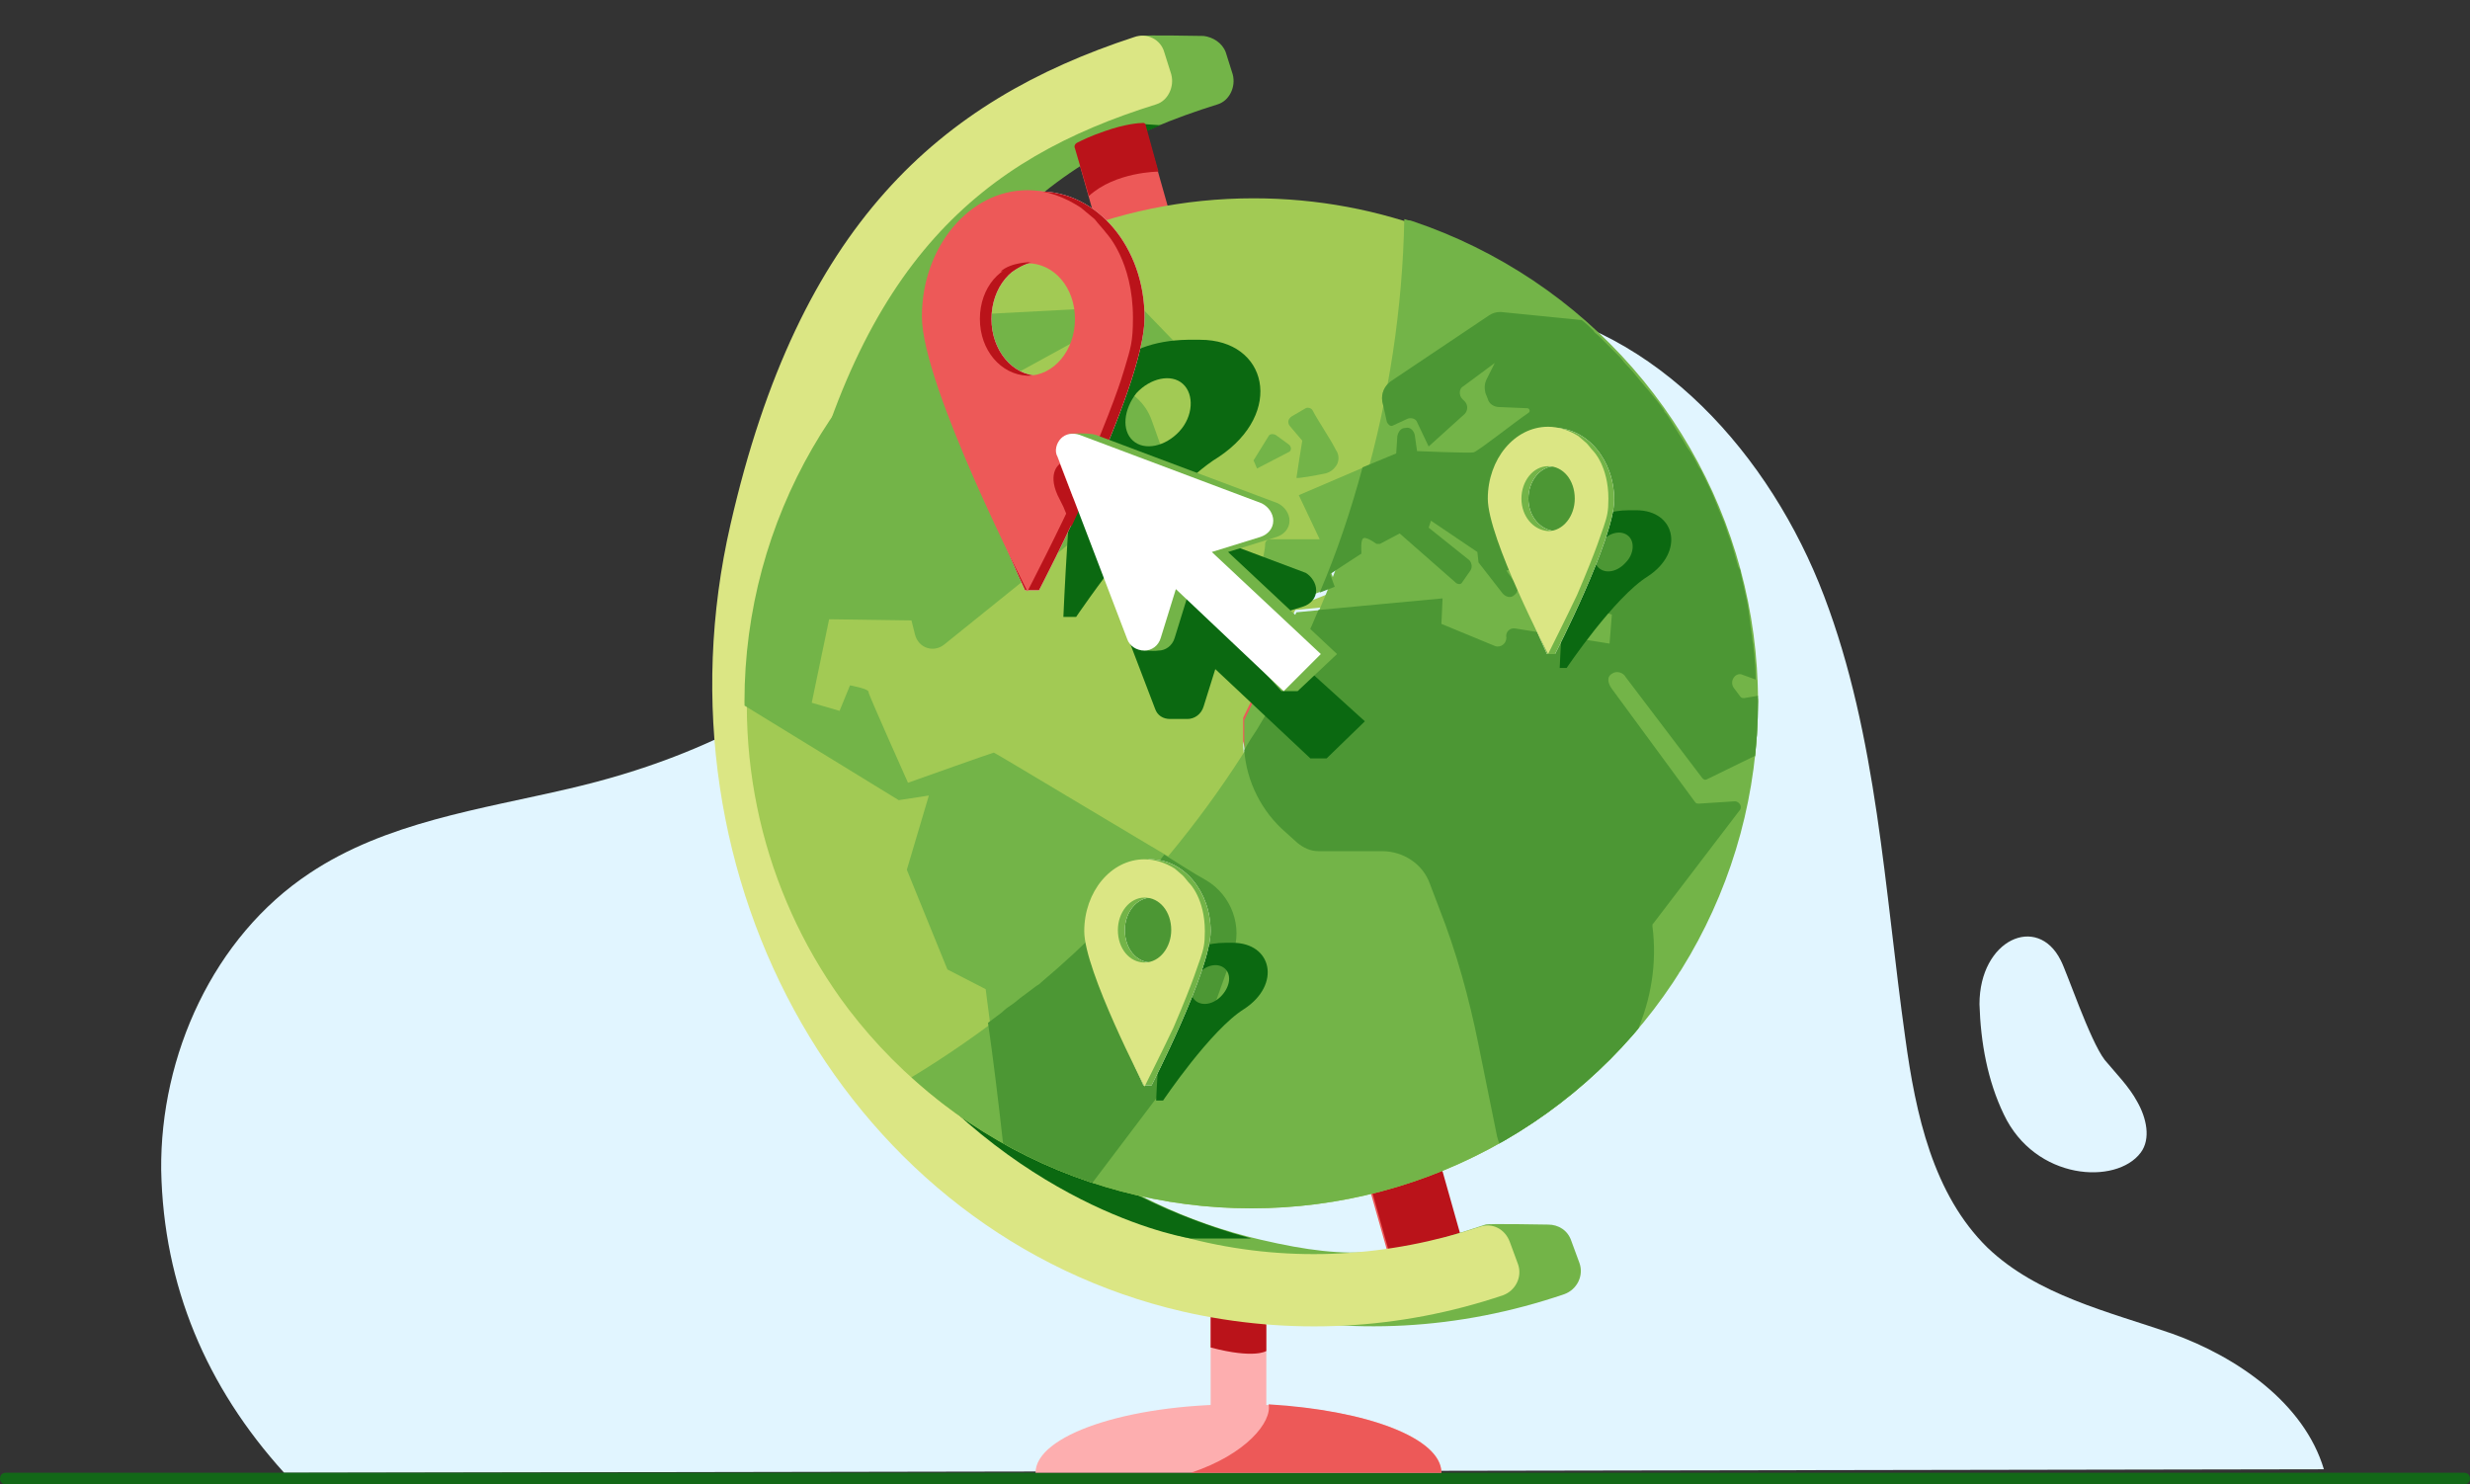
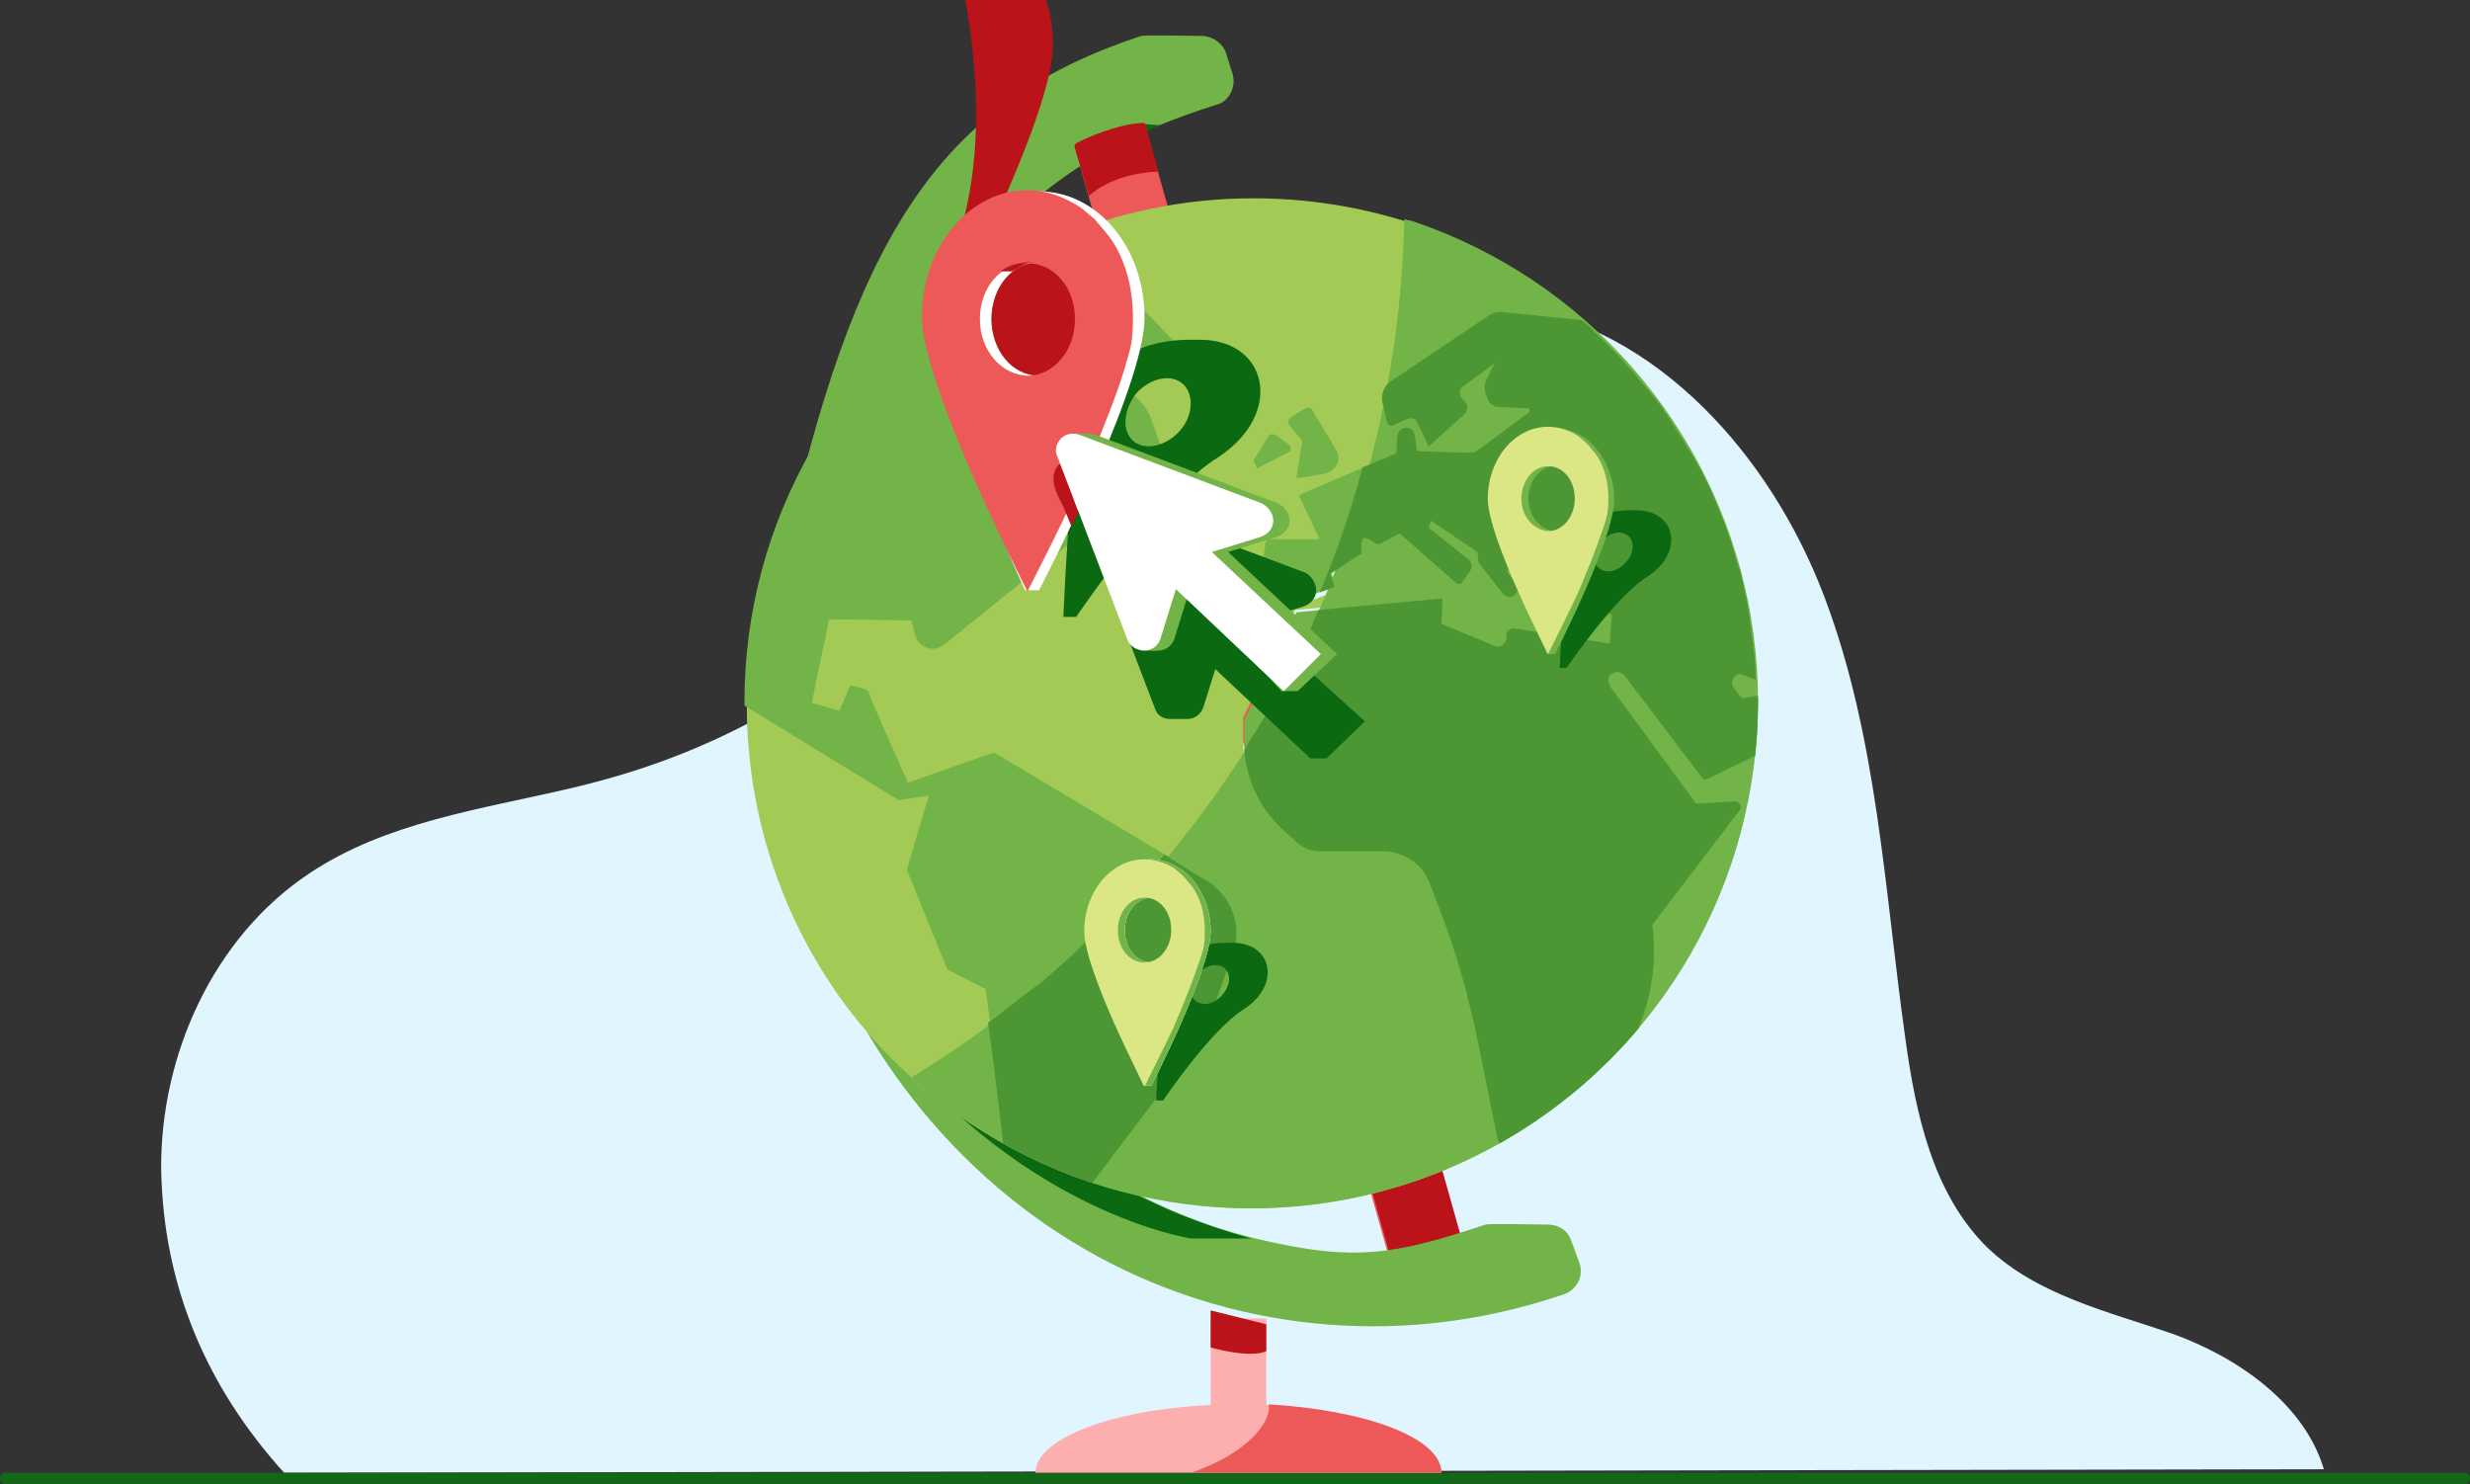
<svg xmlns="http://www.w3.org/2000/svg" xmlns:xlink="http://www.w3.org/1999/xlink" version="1.1" id="Layer_1" x="0px" y="0px" width="213px" height="128px" viewBox="0 0 213 128" style="enable-background:new 0 0 213 128;" xml:space="preserve">
  <rect x="0" y="0" width="213" height="128" fill="#333333" stroke="none" />
  <style type="text/css">
	.st0{fill:none;}
	.st1{clip-path:url(#SVGID_2_);}
	.st2{opacity:0.247;clip-path:url(#SVGID_4_);}
	.st3{clip-path:url(#SVGID_6_);}
	.st4{opacity:0.247;clip-path:url(#SVGID_8_);}
	.st5{clip-path:url(#SVGID_10_);}
	.st6{opacity:0.247;clip-path:url(#SVGID_12_);}
	.st7{fill:#E1F5FF;}
	.st8{fill:#0B6911;}
	.st9{fill:#ED5958;}
	.st10{fill:#FDAEAF;}
	.st11{fill:#D0E95D;}
	.st12{fill:#A2CA54;}
	.st13{clip-path:url(#SVGID_14_);}
	.st14{fill:#F9F9E8;}
	.st15{fill:#F4FCA0;}
	.st16{fill:#73B448;}
	.st17{fill:none;stroke:#4C9734;stroke-width:0.25;stroke-miterlimit:10;}
	.st18{fill:none;stroke:#4C9734;stroke-width:0.25;stroke-linecap:round;stroke-linejoin:round;stroke-miterlimit:10;}
	.st19{fill:#BA131A;}
	.st20{clip-path:url(#SVGID_16_);fill:#0B6911;}
	.st21{fill:#DBE684;}
	.st22{fill:none;stroke:#73B448;stroke-width:2;stroke-linecap:round;stroke-miterlimit:10;}
	.st23{fill:none;stroke:#D0E95D;stroke-linecap:round;stroke-miterlimit:10;}
	.st24{clip-path:url(#SVGID_18_);fill:#A2CA54;}
	.st25{fill:#ED5958;stroke:#ED5958;stroke-width:0.5;stroke-miterlimit:10;}
	.st26{fill:none;stroke:#ED5958;stroke-width:0.5;stroke-miterlimit:10;}
	.st27{fill-rule:evenodd;clip-rule:evenodd;fill:none;}
	.st28{fill:#136818;}
	.st29{fill:#4C9734;}
	.st30{fill:#FFFFFF;stroke:#0B6911;stroke-miterlimit:10;}
	.st31{fill:#FFFFFF;stroke:#0B6911;stroke-linecap:round;stroke-miterlimit:10;}
	.st32{fill:#FFFFFF;}
	.st33{fill:none;stroke:#0B6911;stroke-linecap:round;stroke-miterlimit:10;}
	.st34{clip-path:url(#SVGID_20_);}
	.st35{fill:none;stroke:#046A38;stroke-width:0.5;stroke-miterlimit:10;}
	.st36{fill:#FFFFFF;stroke:#0B6911;stroke-linejoin:round;stroke-miterlimit:10;}
	.st37{clip-path:url(#SVGID_22_);fill:#0B6911;}
	.st38{fill:none;stroke:#0B6911;stroke-width:2;stroke-linecap:round;stroke-miterlimit:10;}
	.st39{fill:#0B6911;stroke:#0B6911;stroke-width:0.5;stroke-miterlimit:10;}
	.st40{fill:none;stroke:#0B6911;stroke-width:0.5;stroke-miterlimit:10;}
	.st41{fill:none;stroke:#0B6911;stroke-miterlimit:10;}
	.st42{fill:none;stroke:#4C9734;stroke-width:0.5;stroke-linecap:round;stroke-miterlimit:10;}
	.st43{fill:none;stroke:#4C9734;stroke-linecap:round;stroke-miterlimit:10;}
	.st44{clip-path:url(#SVGID_26_);fill:#0B6911;}
	.st45{fill:#EF5854;}
	.st46{fill:#7F2C28;}
	.st47{fill:#FFFFFF;stroke:#0B6911;stroke-width:0.89;stroke-linecap:round;stroke-miterlimit:10;}
	.st48{clip-path:url(#SVGID_28_);fill:#0B6911;}
	.st49{fill:none;stroke:#FDAEAF;stroke-linecap:round;stroke-miterlimit:10;}
	.st50{clip-path:url(#SVGID_30_);fill:#0B6911;}
	.st51{fill:#FFAEAE;}
	.st52{clip-path:url(#SVGID_32_);}
	.st53{opacity:0.247;clip-path:url(#SVGID_34_);}
	.st54{opacity:0.5;fill:#4C9734;}
	.st55{opacity:0.51;fill:#ED5958;}
	.st56{clip-path:url(#SVGID_36_);}
	.st57{opacity:0.247;clip-path:url(#SVGID_38_);}
	.st58{fill:#FFFFFF;stroke:#0B6911;stroke-linecap:round;stroke-linejoin:round;stroke-miterlimit:10;}
	.st59{opacity:0.5;fill:#0B6911;}
	.st60{fill:none;stroke:#ED5958;stroke-width:2.184;stroke-miterlimit:10;}
	.st61{clip-path:url(#SVGID_40_);fill:#A2CA54;}
	.st62{clip-path:url(#SVGID_42_);}
	.st63{fill:#EA5A5C;}
	.st64{clip-path:url(#SVGID_44_);}
	.st65{fill-rule:evenodd;clip-rule:evenodd;fill:#FDAEAF;}
	.st66{fill-rule:evenodd;clip-rule:evenodd;fill:#73B448;}
	.st67{fill-rule:evenodd;clip-rule:evenodd;fill:#ED5958;}
	.st68{fill:none;stroke:#4C9734;stroke-width:7.449605e-02;stroke-linecap:round;stroke-miterlimit:10;}
	.st69{fill:#BFD730;}
	.st70{fill-rule:evenodd;clip-rule:evenodd;fill:#ED1C24;}
	.st71{fill-rule:evenodd;clip-rule:evenodd;fill:#46A41A;}
	.st72{fill-rule:evenodd;clip-rule:evenodd;fill:#BA141A;}
	.st73{clip-path:url(#SVGID_46_);}
	.st74{opacity:0.247;clip-path:url(#SVGID_48_);}
	.st75{clip-path:url(#SVGID_50_);}
	.st76{opacity:0.247;clip-path:url(#SVGID_52_);}
	.st77{clip-path:url(#SVGID_54_);}
	.st78{opacity:0.247;clip-path:url(#SVGID_56_);}
	.st79{clip-path:url(#SVGID_58_);}
	.st80{opacity:0.247;clip-path:url(#SVGID_60_);}
	.st81{clip-path:url(#SVGID_62_);}
	.st82{opacity:0.247;clip-path:url(#SVGID_64_);}
	.st83{fill:none;stroke:#4C9734;stroke-width:0.471;stroke-miterlimit:10;}
	.st84{clip-path:url(#SVGID_66_);}
	.st85{fill:none;stroke:#0B6911;stroke-width:1.142;stroke-linecap:round;stroke-miterlimit:10;}
	.st86{fill:none;stroke:#F9F9E8;stroke-width:1.142;stroke-linecap:round;stroke-miterlimit:10;}
	.st87{clip-path:url(#SVGID_68_);fill:#0B6911;}
	.st88{clip-path:url(#SVGID_70_);}
	.st89{fill:none;stroke:#BA131A;stroke-width:0.222;stroke-miterlimit:10;}
	.st90{fill:none;stroke:#BA131A;stroke-width:0.222;stroke-miterlimit:10;stroke-dasharray:0.893,0.893;}
	.st91{fill:none;stroke:#ED5958;stroke-width:0.314;stroke-linecap:round;stroke-miterlimit:10;}
	.st92{fill:none;stroke:#D0E95D;stroke-width:0.311;stroke-linecap:round;stroke-miterlimit:10;}
	.st93{fill:none;stroke:#BA131A;stroke-width:0.222;stroke-miterlimit:10;stroke-dasharray:0.887,0.887;}
	.st94{clip-path:url(#SVGID_72_);fill:#BA131A;}
	.st95{fill:none;stroke:#4C9734;stroke-width:0.727;stroke-miterlimit:10;}
	.st96{clip-path:url(#SVGID_74_);}
	.st97{clip-path:url(#SVGID_76_);}
	.st98{clip-path:url(#SVGID_78_);}
	.st99{clip-path:url(#SVGID_80_);}
	.st100{clip-path:url(#SVGID_82_);}
	.st101{clip-path:url(#SVGID_84_);}
	.st102{opacity:0.247;clip-path:url(#SVGID_86_);}
	.st103{clip-path:url(#SVGID_88_);}
	.st104{opacity:0.247;clip-path:url(#SVGID_90_);}
	.st105{fill:#56BA22;}
	.st106{fill:#B52025;}
	.st107{fill:#ED1C24;}
	.st108{fill:#BA141A;}
	.st109{fill:none;stroke:#FFFFFF;stroke-miterlimit:10;}
	.st110{fill:none;stroke:#FFFFFF;stroke-linecap:round;stroke-miterlimit:10;}
	.st111{fill:#0B6911;stroke:#0B6911;stroke-linecap:round;stroke-miterlimit:10;}
	.st112{clip-path:url(#SVGID_92_);}
	.st113{opacity:0.247;clip-path:url(#SVGID_94_);}
	.st114{clip-path:url(#SVGID_96_);}
	.st115{opacity:0.247;clip-path:url(#SVGID_98_);}
	.st116{clip-path:url(#SVGID_100_);}
	.st117{opacity:0.247;clip-path:url(#SVGID_102_);}
	.st118{clip-path:url(#SVGID_104_);}
	.st119{opacity:0.247;clip-path:url(#SVGID_106_);}
	.st120{clip-path:url(#SVGID_108_);fill:#0B6911;}
	.st121{clip-path:url(#SVGID_110_);}
	.st122{opacity:0.247;clip-path:url(#SVGID_112_);}
	.st123{clip-path:url(#SVGID_114_);}
	.st124{opacity:0.247;clip-path:url(#SVGID_116_);}
	.st125{fill:none;stroke:#73B448;stroke-width:0.964;stroke-linecap:round;stroke-linejoin:round;stroke-miterlimit:10;}
	.st126{fill:none;stroke:#D0E95D;stroke-width:0.964;stroke-linecap:round;stroke-linejoin:round;stroke-miterlimit:10;}
	.st127{clip-path:url(#SVGID_118_);}
	.st128{opacity:0.247;clip-path:url(#SVGID_122_);}
	.st129{fill:#0B6911;stroke:#0B6911;stroke-miterlimit:10;}
	.st130{clip-path:url(#SVGID_125_);}
	.st131{opacity:0.247;clip-path:url(#SVGID_127_);}
	.st132{fill:#FAADAF;}
	.st133{fill:#4F953A;}
	.st134{fill:#A2C85B;}
	.st135{opacity:0.5;}
	.st136{clip-path:url(#SVGID_129_);}
	.st137{fill:#BED441;}
	.st138{fill-rule:evenodd;clip-rule:evenodd;fill:#E9222D;}
	.st139{fill-rule:evenodd;clip-rule:evenodd;fill:#74BC4C;}
	.st140{fill-rule:evenodd;clip-rule:evenodd;fill:#B71721;}
	.st141{fill:#DAE488;}
	.st142{fill:none;stroke:#136818;stroke-miterlimit:10;}
	.st143{fill:#B71721;}
	.st144{fill:#EC5958;}
	.st145{fill:none;stroke:#4C9734;stroke-width:0.263;stroke-linecap:round;stroke-miterlimit:10;}
	.st146{clip-path:url(#SVGID_132_);fill:#0B6911;}
	.st147{fill:#72BF44;}
	.st148{fill:#1EA8E0;}
	.st149{clip-path:url(#SVGID_134_);}
	.st150{clip-path:url(#SVGID_136_);}
	.st151{opacity:0.247;clip-path:url(#SVGID_138_);}
	.st152{clip-path:url(#SVGID_140_);}
	.st153{opacity:0.247;clip-path:url(#SVGID_142_);}
	.st154{clip-path:url(#SVGID_144_);fill:#0B6911;}
	.st155{opacity:0.15;fill:#0B6911;}
	.st156{clip-path:url(#SVGID_146_);fill:#0B6911;}
	.st157{fill:none;stroke:#0B6911;stroke-linecap:round;stroke-linejoin:round;stroke-miterlimit:10;}
	.st158{fill:none;stroke:#FFFFFF;stroke-width:3.648;stroke-linecap:round;stroke-linejoin:round;stroke-miterlimit:10;}
	.st159{clip-path:url(#SVGID_148_);}
	.st160{opacity:0.247;clip-path:url(#SVGID_150_);}
	.st161{clip-path:url(#SVGID_152_);}
	.st162{opacity:0.247;clip-path:url(#SVGID_154_);}
	.st163{clip-path:url(#SVGID_156_);fill:#0B6911;}
	.st164{clip-path:url(#SVGID_158_);fill:#0B6911;}
	.st165{fill:none;stroke:#BA131A;stroke-width:0.348;stroke-linecap:round;stroke-miterlimit:10;}
	.st166{clip-path:url(#SVGID_162_);fill:#0B6911;}
	.st167{clip-path:url(#SVGID_162_);}
	.st168{clip-path:url(#SVGID_166_);}
	.st169{clip-path:url(#SVGID_168_);}
	.st170{opacity:0.247;clip-path:url(#SVGID_170_);}
	.st171{fill:#E30613;}
	.st172{fill:#C8D400;}
	.st173{fill:#76B82A;}
	.st174{fill:#B70E0C;}
	.st175{clip-path:url(#SVGID_172_);fill:#0B6911;}
	.st176{clip-path:url(#SVGID_174_);}
	.st177{clip-path:url(#SVGID_178_);fill:#0B6911;}
	.st178{clip-path:url(#SVGID_180_);}
	.st179{clip-path:url(#SVGID_184_);}
	.st180{opacity:0.247;clip-path:url(#SVGID_187_);}
	.st181{clip-path:url(#SVGID_189_);}
	.st182{opacity:0.247;clip-path:url(#SVGID_191_);}
	.st183{clip-path:url(#SVGID_193_);}
	.st184{clip-path:url(#SVGID_197_);fill:#0B6911;}
	.st185{opacity:0.61;fill:none;stroke:#FFFFFF;stroke-width:4;stroke-linecap:round;stroke-miterlimit:10;}
	.st186{fill:none;stroke:#FFFFFF;stroke-width:4;stroke-linecap:round;stroke-miterlimit:10;}
	.st187{fill:none;stroke:#FFFFFF;stroke-width:4;stroke-linecap:round;stroke-linejoin:round;stroke-miterlimit:10;}
	.st188{fill:#EC5958;stroke:#FFFFFF;stroke-width:4;stroke-linecap:round;stroke-miterlimit:10;}
	.st189{clip-path:url(#SVGID_199_);}
	.st190{fill-rule:evenodd;clip-rule:evenodd;fill:#ED1D24;}
	.st191{fill-rule:evenodd;clip-rule:evenodd;fill:#72BF44;}
	.st192{fill-rule:evenodd;clip-rule:evenodd;fill:#BA131A;}
	.st193{clip-path:url(#SVGID_202_);fill:#0B6911;}
	.st194{fill:#EC5958;stroke:#FFFFFF;stroke-width:3.5;stroke-linecap:round;stroke-miterlimit:10;}
	.st195{opacity:0.61;fill:none;stroke:#FFFFFF;stroke-width:3.5;stroke-linecap:round;stroke-miterlimit:10;}
	.st196{fill:none;stroke:#FFFFFF;stroke-width:3.5;stroke-linecap:round;stroke-miterlimit:10;}
	.st197{fill:none;stroke:#FFFFFF;stroke-width:3.5;stroke-linecap:round;stroke-linejoin:round;stroke-miterlimit:10;}
	.st198{fill:#ED1D24;}
	.st199{fill:none;stroke:#73B448;stroke-linecap:round;stroke-miterlimit:10;}
	.st200{clip-path:url(#SVGID_204_);fill:#BA131A;}
	.st201{fill:none;stroke:#FFFFFF;stroke-width:3;stroke-linecap:round;stroke-miterlimit:10;}
	.st202{clip-path:url(#SVGID_206_);}
	.st203{opacity:0.247;clip-path:url(#SVGID_208_);}
	.st204{fill:none;stroke:#73B448;stroke-linecap:round;stroke-linejoin:round;stroke-miterlimit:10;}
	.st205{fill:none;stroke:#BA131A;stroke-width:0.887;stroke-linecap:round;stroke-miterlimit:10;}
	.st206{clip-path:url(#SVGID_212_);fill:#0B6911;}
	.st207{clip-path:url(#SVGID_212_);}
	.st208{fill:#006A05;}
	.st209{fill:#DFF4FF;}
	.st210{fill:#FFFFFF;stroke:#006A05;stroke-miterlimit:10;}
	.st211{fill:#CEEB42;}
	.st212{fill:#FFACAB;}
	.st213{fill:#6FB537;}
	.st214{fill:#FFFFFF;stroke:#006A05;stroke-linecap:round;stroke-miterlimit:10;}
	.st215{fill:none;stroke:#006A05;stroke-linecap:round;stroke-miterlimit:10;}
	.st216{fill:#A0CB4B;}
	.st217{fill:#EE5854;}
	.st218{fill:#006A05;stroke:#006A05;stroke-miterlimit:10;}
	.st219{fill:#FFFFFF;stroke:#006B00;stroke-linecap:round;stroke-miterlimit:10;}
	.st220{fill:none;stroke:#006B00;stroke-linecap:round;stroke-miterlimit:10;}
	.st221{fill:#DFF3FD;}
	.st222{fill:#CFEA51;}
	.st223{fill:#F3FC9A;}
	.st224{fill:#DAE67E;stroke:#71B440;stroke-miterlimit:10;}
	.st225{clip-path:url(#SVGID_214_);fill:#006A05;}
	.st226{fill:#F3FC9A;stroke:#71B440;stroke-miterlimit:10;}
	.st227{fill:#71B440;}
	.st228{fill:none;stroke:#006A05;stroke-width:1.079;stroke-linecap:round;stroke-miterlimit:10;}
	.st229{fill:#FFFFFF;stroke:#006A05;stroke-width:1;stroke-linecap:round;stroke-miterlimit:10;}
	.st230{fill:#FFADAD;}
	.st231{opacity:0.4;fill:#91CF02;enable-background:new    ;}
	.st232{opacity:0.5;fill:#91CF02;enable-background:new    ;}
	.st233{opacity:0.6;fill:#91CF02;enable-background:new    ;}
	.st234{fill:#FFFFFF;stroke:#EE5854;stroke-width:0.75;stroke-miterlimit:10;}
	.st235{fill:#0B6910;}
	.st236{clip-path:url(#SVGID_216_);}
	.st237{fill:#FFFFFF;stroke:#FFFFFF;stroke-linecap:round;stroke-linejoin:round;stroke-miterlimit:10;}
	.st238{clip-path:url(#SVGID_218_);fill:#0B6911;}
	.st239{fill:#FC7575;}
	.st240{fill:#D13D3D;}
	.st241{fill:#127045;}
	.st242{fill:#3B7F0E;}
	.st243{clip-path:url(#SVGID_220_);fill:#0B6911;stroke:#0B6911;stroke-miterlimit:10;}
	.st244{clip-path:url(#SVGID_222_);fill:#0B6911;}
	.st245{clip-path:url(#SVGID_224_);fill:#0B6911;stroke:#0B6911;stroke-miterlimit:10;}
	.st246{clip-path:url(#SVGID_226_);fill:#0B6911;}
	.st247{clip-path:url(#SVGID_228_);}
	.st248{clip-path:url(#SVGID_230_);}
	.st249{fill:none;stroke:#A2CA54;stroke-linecap:round;stroke-miterlimit:10;}
	.st250{clip-path:url(#SVGID_232_);fill:#0B6911;}
	.st251{clip-path:url(#SVGID_234_);fill:#0B6911;}
	.st252{clip-path:url(#SVGID_236_);}
	.st253{clip-path:url(#SVGID_238_);fill:#0B6911;}
	.st254{fill:none;stroke:#49972D;stroke-width:0.5;stroke-linecap:round;stroke-miterlimit:10;}
	.st255{fill:#DAE67E;}
	.st256{fill:none;stroke:#49972D;stroke-linecap:round;stroke-miterlimit:10;}
	.st257{fill:#49972D;}
	.st258{fill:#BB0E0F;}
	.st259{fill:none;stroke:#FFFFFF;stroke-width:0.92;stroke-linecap:round;stroke-miterlimit:10;}
	.st260{fill:none;stroke:#FFFFFF;stroke-width:0.92;stroke-miterlimit:10;}
	.st261{fill:none;stroke:#49972D;stroke-width:0.345;stroke-linecap:round;stroke-miterlimit:10;}
	.st262{fill:none;stroke:#4C9734;stroke-width:5;stroke-miterlimit:10;}
	.st263{clip-path:url(#SVGID_240_);fill:#006A05;}
	.st264{clip-path:url(#SVGID_242_);fill:#006A05;}
	.st265{fill:#FFFFFF;stroke:#006A05;stroke-width:0.89;stroke-linecap:round;stroke-miterlimit:10;}
	.st266{clip-path:url(#SVGID_244_);}
	.st267{clip-path:url(#SVGID_246_);}
	.st268{fill:none;stroke:#73B448;stroke-width:1.032;stroke-linecap:round;stroke-miterlimit:10;}
	.st269{clip-path:url(#SVGID_248_);fill:#0B6911;}
	.st270{fill:none;stroke:#F9F9E8;stroke-linecap:round;stroke-miterlimit:10;}
	.st271{fill:#FFFFFF;stroke:#ED5958;stroke-linecap:round;stroke-miterlimit:10;}
	.st272{clip-path:url(#SVGID_250_);fill:#0B6911;}
	.st273{fill:#FFFFFF;stroke:#0B6911;stroke-width:1.077;stroke-miterlimit:10;}
	.st274{clip-path:url(#SVGID_252_);}
	.st275{clip-path:url(#SVGID_254_);}
	.st276{fill:#E1F4FD;}
	.st277{fill:#5AA5FB;}
	.st278{opacity:5.000000e-02;}
	.st279{fill-rule:evenodd;clip-rule:evenodd;fill:#046A38;}
	.st280{opacity:0.125;}
	.st281{opacity:0.2;}
	.st282{fill-rule:evenodd;clip-rule:evenodd;fill:#FFFFFF;}
	.st283{clip-path:url(#SVGID_256_);}
	.st284{fill:#94CE28;}
	.st285{fill:none;stroke:#D0E95D;stroke-width:2.093;stroke-linecap:round;stroke-miterlimit:10;}
	.st286{fill:none;stroke:#73B448;stroke-width:3.14;stroke-linecap:square;stroke-miterlimit:10;}
	.st287{fill:none;stroke:#A2CA54;stroke-width:1.046;stroke-linecap:round;stroke-miterlimit:10;}
	.st288{fill:none;stroke:#BA131A;stroke-width:1.046;stroke-linecap:round;stroke-miterlimit:10;}
	.st289{clip-path:url(#SVGID_258_);fill:#0B6911;}
	.st290{fill:#FFFFFF;stroke:#0B6911;stroke-width:1.181;stroke-miterlimit:10;}
	.st291{fill:none;stroke:#0B6911;stroke-width:1.181;stroke-linecap:round;stroke-miterlimit:10;}
	.st292{fill:none;stroke:#0B6911;stroke-width:1.197;stroke-linecap:round;stroke-miterlimit:10;}
	.st293{clip-path:url(#SVGID_260_);fill:#0B6911;}
	.st294{clip-path:url(#SVGID_262_);fill:#0B6911;}
	.st295{clip-path:url(#SVGID_264_);fill:#0B6911;}
	.st296{fill:#FFFFFF;stroke:#FFFFFF;stroke-width:3.63;stroke-linecap:round;stroke-linejoin:round;stroke-miterlimit:10;}
	.st297{fill:none;stroke:#FFFFFF;stroke-width:3.63;stroke-linecap:round;stroke-linejoin:round;stroke-miterlimit:10;}
	.st298{fill:none;stroke:#ED5958;stroke-width:3.63;stroke-linecap:round;stroke-linejoin:round;stroke-miterlimit:10;}
	.st299{fill:none;stroke:#ED5958;stroke-width:2.42;stroke-linecap:round;stroke-linejoin:round;stroke-miterlimit:10;}
	.st300{fill:#0B6911;stroke:#FFFFFF;stroke-linecap:round;stroke-miterlimit:10;}
	.st301{fill:none;stroke:#4C9734;stroke-width:0.891;stroke-linecap:round;stroke-miterlimit:10;}
	.st302{clip-path:url(#SVGID_266_);}
	.st303{fill:#046A38;}
	.st304{clip-path:url(#SVGID_270_);}
	.st305{clip-path:url(#SVGID_272_);}
	.st306{opacity:0.61;}
	.st307{clip-path:url(#SVGID_274_);}
	.st308{clip-path:url(#SVGID_276_);fill:#0B6911;}
	.st309{opacity:0.35;fill:#0B6911;}
	.st310{clip-path:url(#SVGID_278_);}
	.st311{fill:none;stroke:#4C9734;stroke-width:0.185;stroke-linecap:round;stroke-miterlimit:10;}
	.st312{clip-path:url(#SVGID_280_);fill:#0B6911;}
	.st313{clip-path:url(#SVGID_282_);fill:#0B6911;}
	.st314{clip-path:url(#SVGID_284_);}
	.st315{clip-path:url(#SVGID_286_);}
	.st316{clip-path:url(#SVGID_288_);}
	.st317{clip-path:url(#SVGID_290_);}
	.st318{clip-path:url(#SVGID_294_);}
	.st319{opacity:0.247;clip-path:url(#SVGID_296_);}
	.st320{fill:#F1FF8D;}
	.st321{clip-path:url(#SVGID_298_);}
	.st322{clip-path:url(#SVGID_300_);}
	.st323{clip-path:url(#SVGID_304_);fill:#0B6911;}
	.st324{fill:none;stroke:#DBE684;stroke-linecap:round;stroke-miterlimit:10;}
	.st325{clip-path:url(#SVGID_306_);}
	.st326{fill:none;stroke:#0B6911;stroke-width:0.662;stroke-linecap:round;stroke-miterlimit:10;}
	.st327{clip-path:url(#SVGID_308_);}
	.st328{clip-path:url(#SVGID_310_);}
	.st329{clip-path:url(#SVGID_312_);}
	.st330{clip-path:url(#SVGID_316_);}
	.st331{clip-path:url(#SVGID_318_);}
	.st332{clip-path:url(#SVGID_320_);}
	.st333{fill:#B62226;}
	.st334{clip-path:url(#SVGID_322_);}
	.st335{clip-path:url(#SVGID_324_);}
	.st336{clip-path:url(#SVGID_326_);}
	.st337{fill:#356D4A;}
	.st338{clip-path:url(#SVGID_328_);}
	.st339{fill:none;stroke:#ED5958;stroke-linecap:round;stroke-miterlimit:10;}
	.st340{fill:#0B6911;stroke:#FFFFFF;stroke-miterlimit:10;}
	.st341{opacity:0.35;fill:#F9F9E8;}
	.st342{clip-path:url(#SVGID_330_);fill:#0B6911;}
	.st343{fill:none;stroke:#FFFFFF;stroke-width:3.351;stroke-linecap:round;stroke-miterlimit:10;}
	.st344{fill:#75B24E;}
	.st345{fill:#CFE667;}
	.st346{fill:#F3FAA4;}
	.st347{clip-path:url(#SVGID_332_);}
	.st348{clip-path:url(#SVGID_334_);}
	.st349{clip-path:url(#SVGID_336_);}
</style>
  <g>
    <g>
      <defs>
        <rect id="SVGID_147_" x="-424.8" y="-29" width="310" height="186" />
      </defs>
      <clipPath id="SVGID_2_">
        <use xlink:href="#SVGID_147_" style="overflow:visible;" />
      </clipPath>
      <g class="st1">
        <defs>
          <rect id="SVGID_149_" x="-688.8" y="-243.5" width="1600" height="2462.3" />
        </defs>
        <clipPath id="SVGID_4_">
          <use xlink:href="#SVGID_149_" style="overflow:visible;" />
        </clipPath>
      </g>
    </g>
  </g>
  <g>
    <g>
      <g>
        <path class="st7" d="M24.5,127c-6.7-7.4-10.4-16.1-10.6-26.1c-0.1-9.9,4.5-20.1,12.8-25.6c6.6-4.4,14.7-5.5,22.4-7.3     c12.9-3,20.4-8.1,31.2-15.8c7.8-5.6,14.7-12.5,22.7-17.9s17.5-9.4,27.1-8c12.8,1.9,22.6,13,27.2,25.1c4.6,12.1,5.2,25.3,7,38.1     c0.9,6.6,2.4,13.5,7.1,18.1c4.3,4.1,10.4,5.5,15.9,7.4c5.6,2,11.4,6,13.1,11.7" />
      </g>
      <g>
        <path class="st28" d="M212.5,128H0.5c-0.3,0-0.5-0.2-0.5-0.5s0.2-0.5,0.5-0.5h212c0.3,0,0.5,0.2,0.5,0.5S212.8,128,212.5,128z" />
      </g>
      <g>
-         <path class="st7" d="M170.7,86.6c0.1,3.3,0.7,6.6,2.1,9.5c2.7,5.7,9.7,6.1,11.8,3.3c0.9-1.2,0.5-3-0.3-4.4     c-0.7-1.3-1.8-2.4-2.8-3.6c-1.3-1.7-3.3-7.7-3.8-8.6C175.7,78.8,170.7,81,170.7,86.6z" />
-       </g>
+         </g>
    </g>
    <g>
      <g>
        <g>
          <g>
            <path class="st10" d="M106.8,121.1c-9.7,0-17.5,2.7-17.5,5.9h35C124.3,123.7,116.5,121.1,106.8,121.1z" />
          </g>
          <g>
            <path class="st9" d="M102.7,127h21.6c0-3-6.5-5.4-14.9-5.9C109.7,122.6,107.5,125.4,102.7,127z" />
          </g>
          <path class="st10" d="M104.4,113.7h4.8v7.7c0,0.1-0.1,0.1-0.3,0.2c-0.4,0.1-1.2,0.1-2.1,0.1c-0.8,0-1.6-0.1-2.1-0.1      c-0.2,0-0.3-0.1-0.3-0.2V113.7z" />
          <path class="st19" d="M109.2,116.5c0,0-1,0.7-4.8-0.3V113l4.8,1.2V116.5z" />
          <g>
            <path class="st9" d="M122.5,112.1c-1.1-0.3-2-1.1-2.3-2.2L91.8,9.6C91.4,8,92.4,6.2,94,5.7c1.7-0.5,3.4,0.5,3.9,2.2l28.4,100.2       c0.5,1.7-0.5,3.4-2.2,3.9C123.6,112.2,123.1,112.2,122.5,112.1z" />
            <g>
              <path class="st19" d="M126.4,108.1l-2.4-8.5c-1.9,0.9-3.9,1.6-6,2l2.3,8.2c0.3,1.1,1.2,1.9,2.3,2.2c0.5,0.1,1.1,0.1,1.6,0        C125.9,111.6,126.8,109.8,126.4,108.1z" />
            </g>
          </g>
          <g>
            <path class="st16" d="M107.2,113.1c-28.6-6.6-46.1-37.1-39-67.9C74.2,19.4,81.7,8.6,98.4,3.1c0.3-0.1,5.1,0,5.4,0       c0.8,0.1,1.6,0.6,1.9,1.4l0.6,1.9c0.3,1.1-0.3,2.3-1.3,2.6c-15.1,4.7-25.5,13.5-31,37.4c-6.3,27.5,9.2,54.6,34.7,60.5       c8.1,1.9,11.6,1.3,19.4-1.3c0.2-0.1,5.2,0,5.4,0c0.9,0,1.7,0.5,2,1.4l0.7,1.9c0.4,1.1-0.2,2.3-1.3,2.7       C125.8,114.7,116.4,115.2,107.2,113.1z" />
          </g>
          <g>
-             <path class="st21" d="M102,113.1c-28.6-6.6-46.1-37.1-39-67.9c5.9-25.8,18-36.5,34.8-42c1.1-0.4,2.3,0.2,2.6,1.3l0.6,1.9       c0.3,1.1-0.3,2.3-1.3,2.6c-15.1,4.7-25.5,13.5-31,37.4C62.4,74,78,101.1,103.4,107c8.1,1.9,16.3,1.4,24.2-1.2       c1.1-0.4,2.2,0.2,2.6,1.3l0.7,1.9c0.4,1.1-0.2,2.3-1.3,2.7C120.7,114.7,111.2,115.2,102,113.1z" />
-           </g>
+             </g>
          <path class="st8" d="M107.9,106.8h-5.2c0,0-14.1-2.1-26.1-17.1l7.5,1.9C84,91.6,90.7,102.1,107.9,106.8z" />
          <circle class="st0" cx="105.8" cy="57.4" r="43.7" />
          <g>
            <defs>
              <circle id="SVGID_335_" cx="107.9" cy="60.5" r="43.7" />
            </defs>
            <clipPath id="SVGID_6_">
              <use xlink:href="#SVGID_335_" style="overflow:visible;" />
            </clipPath>
            <g class="st3">
              <g>
                <path class="st12" d="M127.4,90c-0.8-4-1.9-8-3.4-11.8l-0.8-2.1c-0.7-1.7-2.3-2.8-4.1-2.8l-5.5,0c-0.6,0-1.3-0.2-1.8-0.7         l-1-0.9c-2.3-2-3.6-4.8-3.6-7.8v-2l4.5-9.3l12.6-1.2l-0.1,2.2l4.6,1.9c0.5,0.2,1-0.2,1-0.7c0-0.5,0.4-0.8,0.8-0.8l8.1,1.3         L139,53l-5.1-1.6c-0.4-0.1-0.7-0.4-0.9-0.8l-0.6-1.5c-0.1-0.2-0.3-0.3-0.5-0.2c-0.5,0.2-1.4,0.5-1.5,0.5c0,0,0.4,0.7,0.8,1.1         c0.2,0.3,0.2,0.7-0.1,1l0,0c-0.3,0.3-0.8,0.2-1-0.1l-2.1-2.7l-0.1-0.9l-4-2.7l-0.2,0.6l3.5,2.8c0.3,0.2,0.3,0.6,0.1,0.9         l-0.7,1c-0.1,0.2-0.4,0.2-0.5,0.1l-4.9-4.3l-1.7,0.9c-0.1,0-0.2,0-0.3,0c0,0-0.8-0.7-1.1-0.5c-0.3,0.1-0.2,1.2-0.2,1.2         c0,0.1-0.1,0.2-0.1,0.2l-2.6,1.7l0.4,1.1l-3.3,1.3c-0.6,0.2-1.2,0.2-1.7,0.1l-0.9-0.3c-0.2-0.1-0.3-0.2-0.3-0.4l0.2-1.2         l-0.9,0.2c0,0,0.8-2.4,0.8-3.3c0-0.2,0.2-0.4,0.4-0.4h4.3l-1.8-3.8l8.4-3.6l0.1-1.5c0-0.4,0.3-0.7,0.7-0.7l0,0         c0.4,0,0.7,0.2,0.8,0.6l0.2,1.4c0,0,4.7,0.1,4.9,0.1c0.5-0.2,3.5-2.5,4.7-3.4c0.2-0.1,0.1-0.4-0.1-0.4l-2.4-0.1         c-0.4,0-0.8-0.3-1-0.7l-0.2-0.5c-0.1-0.4-0.1-0.9,0.1-1.2l0.7-1.4l-2.7,2c-0.4,0.3-0.4,0.8-0.1,1.1l0.2,0.2         c0.3,0.3,0.3,0.8,0,1.1l-3.1,2.8l-1-2.1c-0.2-0.3-0.5-0.4-0.8-0.3l-1.3,0.6c-0.2,0.1-0.5,0-0.5-0.3l-0.4-1.8         c-0.1-0.6,0.1-1.3,0.7-1.7l8.5-5.7c0.3-0.2,0.7-0.3,1-0.3l7.1,0.7c-7.7-6.7-17.7-10.8-28.8-10.8c-24.1,0-43.7,19.6-43.7,43.7         c0,24.1,19.6,43.7,43.7,43.7c7.8,0,15.1-2,21.4-5.6c-0.1-0.2-0.2-0.4-0.3-0.7L127.4,90z" />
                <path class="st11" d="M146.7,67l-6.6-8.7c-0.3-0.4-0.8-0.5-1.2-0.3c-0.5,0.3-0.3,0.8,0,1.3L146,69c0.1,0.1,0.2,0.1,0.3,0.1         l3.1-0.2c0.4,0,0.7,0.5,0.4,0.8l-7.4,9.7c0,0.1-0.1,0.1-0.1,0.2l0,0.1c0.3,3.2-0.2,6.4-1.4,9.2c5.7-6.6,9.4-14.9,10.3-24         l-4.3,2.1C146.9,67.2,146.8,67.1,146.7,67z" />
                <path class="st11" d="M150.4,58.3c-0.7-0.2-1.3,0.5-0.8,1.1l0.6,0.8c0.1,0.1,0.2,0.1,0.3,0.1l1.2-0.2c0-0.5,0-0.9,0-1.4         L150.4,58.3z" />
                <g>
                  <path class="st16" d="M151.6,60.2c0-0.2,0-0.4,0-0.7c0-0.3,0-0.6,0-0.9c0,0,0,0,0,0c-0.7-17.1-11.2-31.6-26-38.1          c-0.1,0-0.2-0.1-0.3-0.1c-0.4-0.2-0.9-0.4-1.4-0.6c-0.2-0.1-0.4-0.1-0.5-0.2c-0.4-0.2-0.8-0.3-1.2-0.4          c-0.2-0.1-0.5-0.2-0.7-0.2c-0.1,0-0.3-0.1-0.4-0.1c-0.3,15.4-4.7,30.8-12.6,44c-7.3,12.2-17.7,22.6-29.9,30          c7.8,7.1,18.1,11.4,29.4,11.4c0.9,0,1.8,0,2.6-0.1c0.3,0,0.5,0,0.7-0.1c0.6,0,1.3-0.1,1.9-0.2c0.2,0,0.5-0.1,0.7-0.1          c0.8-0.1,1.5-0.2,2.3-0.4c0.1,0,0.2,0,0.3,0c0.9-0.2,1.8-0.4,2.6-0.6c0,0,0.1,0,0.1,0c0.8-0.2,1.6-0.5,2.4-0.7          c0.1,0,0.2-0.1,0.3-0.1c0.8-0.3,1.6-0.6,2.4-0.9c0,0,0,0,0.1,0c1.7-0.7,3.3-1.5,4.9-2.4c0,0,0,0,0,0c0,0,0,0,0,0          c4.4-2.5,8.4-5.8,11.7-9.6c0,0,0,0,0,0c0,0,0,0,0,0c1.4-1.6,2.7-3.4,3.8-5.2c0,0,0-0.1,0.1-0.1c0.3-0.4,0.5-0.8,0.8-1.2          c0.1-0.1,0.1-0.2,0.2-0.3c0.2-0.4,0.5-0.8,0.7-1.2c0,0,0-0.1,0.1-0.1c0.4-0.8,0.8-1.6,1.2-2.5c0.1-0.2,0.1-0.3,0.2-0.5          c0.1-0.3,0.3-0.7,0.4-1c0.1-0.3,0.2-0.5,0.3-0.8c0.1-0.3,0.2-0.6,0.4-1c0.1-0.3,0.2-0.6,0.3-0.9c0.1-0.3,0.2-0.6,0.3-0.8          c0.2-0.6,0.3-1.1,0.5-1.7c0.1-0.2,0.1-0.5,0.2-0.7c0.1-0.4,0.2-0.8,0.3-1.2c0.1-0.3,0.1-0.5,0.2-0.8          c0.1-0.4,0.2-0.8,0.2-1.3c0-0.2,0.1-0.5,0.1-0.7c0.1-0.6,0.2-1.3,0.2-1.9c0.1-1.4,0.2-2.9,0.2-4.4c0-0.1,0-0.1,0-0.2          C151.6,60.4,151.6,60.3,151.6,60.2z" />
                </g>
                <path class="st16" d="M150.1,60.1l-0.6-0.8c-0.4-0.6,0.2-1.4,0.8-1.1l1.1,0.4c-0.5-12.4-6.2-23.4-14.9-31l-7.1-0.7         c-0.4,0-0.7,0.1-1,0.3l-8.5,5.7c-0.5,0.4-0.8,1-0.7,1.7l0.4,1.8c0.1,0.2,0.3,0.4,0.5,0.3l1.3-0.6c0.3-0.1,0.7,0,0.8,0.3         l1,2.1l3.1-2.8c0.3-0.3,0.3-0.8,0-1.1l-0.2-0.2c-0.3-0.3-0.3-0.9,0.1-1.1l2.7-2l-0.7,1.4c-0.2,0.4-0.2,0.8-0.1,1.2l0.2,0.5         c0.1,0.4,0.5,0.7,1,0.7l2.4,0.1c0.2,0,0.3,0.3,0.1,0.4c-1.3,0.9-4.2,3.2-4.7,3.4c-0.2,0.1-4.9-0.1-4.9-0.1l-0.2-1.4         c-0.1-0.4-0.4-0.7-0.8-0.6l0,0c-0.4,0-0.6,0.3-0.7,0.7l-0.1,1.5l-8.4,3.6l1.8,3.8h-4.3c-0.2,0-0.4,0.2-0.4,0.4         c0,1-0.8,3.3-0.8,3.3l0.9-0.2l-0.2,1.2c0,0.2,0.1,0.4,0.3,0.4l0.9,0.3c0.6,0.2,1.2,0.2,1.7-0.1l3.3-1.3l-0.4-1.1l2.6-1.7         c0.1,0,0.1-0.1,0.1-0.2c0,0-0.1-1.1,0.2-1.2c0.3-0.1,1.1,0.5,1.1,0.5c0.1,0,0.2,0,0.3,0l1.7-0.9l4.9,4.3         c0.2,0.1,0.4,0.1,0.5-0.1l0.7-1c0.2-0.3,0.1-0.7-0.1-0.9l-3.5-2.8l0.2-0.6l4,2.7l0.1,0.9l2.1,2.7c0.3,0.3,0.7,0.4,1,0.1l0,0         c0.3-0.2,0.4-0.7,0.1-1c-0.4-0.5-0.8-1.1-0.8-1.1c0.1,0,0.9-0.3,1.5-0.5c0.2-0.1,0.4,0,0.5,0.2l0.6,1.5         c0.2,0.4,0.5,0.7,0.9,0.8L139,53l-0.2,2.5l-8.1-1.3c-0.5-0.1-0.9,0.3-0.8,0.8c0,0.5-0.5,0.9-1,0.7l-4.6-1.9l0.1-2.2         l-12.6,1.2l-4.5,9.3v2c0,3,1.3,5.9,3.6,7.8l1,0.9c0.5,0.4,1.1,0.7,1.8,0.7l5.5,0c1.8,0,3.5,1.1,4.1,2.8l0.8,2.1         c1.5,3.8,2.6,7.8,3.4,11.8l1.6,7.9c0.1,0.3,0.1,0.5,0.3,0.7c4.4-2.5,8.4-5.8,11.7-9.6c1.3-2.9,1.8-6.1,1.4-9.2l0-0.1         c0-0.1,0-0.1,0.1-0.2l7.4-9.7c0.3-0.3,0-0.8-0.4-0.8l-3.1,0.2c-0.1,0-0.2,0-0.3-0.1l-7.2-9.8c-0.3-0.4-0.5-1,0-1.3         c0.4-0.3,1-0.1,1.2,0.3l6.6,8.7c0.1,0.1,0.2,0.2,0.4,0.1l4.3-2.1c0.2-1.5,0.2-3,0.2-4.5c0-0.2,0-0.3,0-0.5l-1.2,0.2         C150.3,60.3,150.2,60.2,150.1,60.1z" />
              </g>
              <path class="st16" d="M110,37.5c-0.2-0.1-0.5-0.1-0.6,0.1l-1.3,2.1l0.3,0.7l2.7-1.4c0.3-0.1,0.3-0.5,0-0.7L110,37.5z" />
              <path class="st16" d="M112.6,35.2c0.2-0.1,0.5,0,0.6,0.2c0.4,0.8,1.5,2.4,2,3.4c0.3,0.4,0.3,1,0,1.4l0,0        c-0.2,0.3-0.5,0.5-0.8,0.6c-0.9,0.2-2.6,0.5-2.6,0.4c0-0.1,0.5-3.2,0.5-3.2l-1.1-1.3c-0.2-0.3-0.1-0.6,0.2-0.8L112.6,35.2z" />
              <path class="st16" d="M78.3,67.5c0,0,7.3-2.6,7.4-2.6c0.1,0,12.2,7.3,18.5,11c2.2,1.3,3.1,4,2.3,6.4l-2.5,7l-11.7,15.4        l3.2,4.8l-0.7,0.9c0,0-7.4-4.1-7.2-4.2c0.1-0.2-2.6-20.9-2.6-20.9l-3.3-1.7l-3.5-8.6l1.9-6.4L77.5,69l-13.7-8.4l-2.3-32.3        l36.4-1.9c0.3,0,0.5,0.1,0.7,0.3l2.9,3c0.3,0.4,0.3,0.9-0.1,1.2l-1.8,1.3c-0.7,0.5-1.5,0.6-2.2,0.4l-2.2-0.7        c-0.3-0.1-0.4-0.5-0.2-0.7c0.4-0.4,0.9-0.9,1.3-1.3c0.3-0.3,0.1-0.8-0.3-0.9l-0.9-0.2c-0.6-0.1-1.3,0-1.8,0.3l-10.4,5.7        l4.7,2.5c0.7,0.4,1.6,0.2,2.1-0.5l2.3-3.4c0.4-0.6,1.1-0.8,1.8-0.7l2.4,0.6c1.4,0.4,2.6,1.5,3.1,2.9l2,5.6        c0.2,0.6-0.4,1.1-0.9,0.9c-1.1-0.5-2.5-1.1-2.5-1.2c0-0.1,0.1-0.8,0.1-1.3c0-0.3-0.3-0.5-0.6-0.4L94.8,41        c-0.5,0.2-0.5,0.9,0,1.1l0.3,0.1c0.8,0.4,1,1.6,0.2,2.2L81.4,55.6c-0.9,0.7-2.2,0.3-2.5-0.9l-0.3-1.2l-7.1-0.1L70,60.6        l2.4,0.7l0.9-2.2c0,0,1.7,0.3,1.6,0.6C74.9,59.9,78.3,67.5,78.3,67.5z" />
              <path class="st29" d="M89.8,84.7c-0.1,0.1-0.2,0.2-0.4,0.3c-0.4,0.3-0.8,0.6-1.2,0.9c-0.3,0.2-0.6,0.5-0.9,0.7        c-0.3,0.2-0.6,0.4-0.9,0.7c-0.4,0.3-0.8,0.6-1.2,0.9c0.4,2.7,0.9,6.8,1.3,10.4c2.4,1.4,5,2.5,7.7,3.4l9.6-12.7l2.5-7        c0.9-2.4-0.1-5.1-2.3-6.4c-1.1-0.6-2.3-1.4-3.6-2.2C97.3,77.8,93.7,81.4,89.8,84.7z" />
              <path class="st29" d="M151.6,60.4c0-0.1,0-0.1,0-0.2c0-0.1,0-0.1,0-0.2l-1.2,0.2c-0.1,0-0.2,0-0.3-0.1l-0.6-0.8        c-0.4-0.6,0.2-1.4,0.8-1.1l1.1,0.4c0,0,0,0,0,0c0-1-0.1-1.9-0.2-2.8c0-0.3-0.1-0.5-0.1-0.8c-0.1-0.7-0.2-1.4-0.3-2.2        c0-0.2-0.1-0.5-0.1-0.7c-0.2-0.9-0.4-1.8-0.6-2.7c0-0.2-0.1-0.4-0.2-0.5c-0.2-0.7-0.4-1.4-0.6-2.1c-0.1-0.3-0.2-0.5-0.3-0.8        c-0.2-0.7-0.5-1.4-0.8-2.1c-0.1-0.2-0.1-0.3-0.2-0.5c-0.3-0.8-0.7-1.6-1.1-2.4c-0.1-0.2-0.2-0.5-0.4-0.7        c-0.3-0.6-0.6-1.2-1-1.7c-0.1-0.2-0.3-0.5-0.4-0.7c-0.5-0.7-0.9-1.5-1.4-2.2c-0.1-0.1-0.2-0.2-0.2-0.3        c-0.4-0.6-0.9-1.2-1.4-1.8c-0.2-0.2-0.4-0.5-0.6-0.7c-0.4-0.5-0.8-1-1.3-1.5c-0.2-0.2-0.3-0.4-0.5-0.6        c-0.6-0.6-1.2-1.2-1.8-1.8c-0.2-0.2-0.4-0.3-0.5-0.5c-0.3-0.3-0.6-0.6-1-0.9l-7-0.7c-0.4,0-0.7,0.1-1,0.3l-8.5,5.7        c-0.5,0.4-0.8,1-0.7,1.7l0.4,1.8c0.1,0.2,0.3,0.4,0.5,0.3l1.3-0.6c0.3-0.1,0.7,0,0.8,0.3l1,2.1l3.1-2.8c0.3-0.3,0.3-0.8,0-1.1        l-0.2-0.2c-0.3-0.3-0.3-0.9,0.1-1.1l2.7-2l-0.7,1.4c-0.2,0.4-0.2,0.8-0.1,1.2l0.2,0.5c0.1,0.4,0.5,0.7,1,0.7l2.4,0.1        c0.2,0,0.3,0.3,0.1,0.4c-1.3,0.9-4.2,3.2-4.7,3.4c-0.2,0.1-4.9-0.1-4.9-0.1l-0.2-1.4c-0.1-0.4-0.4-0.7-0.8-0.6l0,0        c-0.4,0-0.6,0.3-0.7,0.7l-0.1,1.5l-2.9,1.2c-1,3.7-2.2,7.3-3.7,10.8l1.3-0.5l-0.4-1.1l2.6-1.7c0.1,0,0.1-0.1,0.1-0.2        c0,0-0.1-1.1,0.2-1.2c0.3-0.1,1.1,0.5,1.1,0.5c0.1,0,0.2,0,0.3,0l1.7-0.9l4.9,4.3c0.2,0.1,0.4,0.1,0.5-0.1l0.7-1        c0.2-0.3,0.1-0.7-0.1-0.9l-3.5-2.8l0.2-0.6l4,2.7l0.1,0.9l2.1,2.7c0.3,0.3,0.7,0.4,1,0.1l0,0c0.3-0.2,0.4-0.7,0.1-1        c-0.4-0.5-0.8-1.1-0.8-1.1c0.1,0,0.9-0.3,1.5-0.5c0.2-0.1,0.4,0,0.5,0.2l0.6,1.5c0.2,0.4,0.5,0.7,0.9,0.8L139,53l-0.2,2.5        l-8.1-1.3c-0.5-0.1-0.9,0.3-0.8,0.8c0,0.5-0.5,0.9-1,0.7l-4.6-1.9l0.1-2.2l-10.7,1c-1.5,3.6-3.3,7-5.3,10.3        c-0.4,0.6-0.8,1.2-1.1,1.8c0.2,2.7,1.5,5.3,3.6,7.1l1,0.9c0.5,0.4,1.1,0.7,1.8,0.7l5.5,0c1.8,0,3.5,1.1,4.1,2.8l0.8,2.1        c1.5,3.8,2.6,7.8,3.4,11.8l1.6,7.9c0.1,0.3,0.1,0.5,0.3,0.7c0,0,0,0,0,0c0,0,0,0,0,0c1.1-0.6,2.2-1.3,3.2-2        c0.2-0.2,0.5-0.3,0.7-0.5c0.3-0.2,0.6-0.4,0.9-0.6c0.3-0.2,0.6-0.4,0.9-0.7c0.2-0.2,0.4-0.3,0.6-0.5c0.2-0.1,0.3-0.3,0.5-0.4        c1.8-1.5,3.4-3.1,4.9-4.9c0,0,0,0,0,0c0,0,0,0,0,0c1.3-2.9,1.8-6.1,1.4-9.2l0-0.1c0-0.1,0-0.1,0.1-0.2l7.4-9.7        c0.3-0.3,0-0.8-0.4-0.8l-3.1,0.2c-0.1,0-0.2,0-0.3-0.1l-7.2-9.8c-0.3-0.4-0.5-1,0-1.3c0.4-0.3,1-0.1,1.2,0.3l6.6,8.7        c0.1,0.1,0.2,0.2,0.4,0.1l4.3-2.1c0.1-0.6,0.1-1.3,0.1-1.9c0-0.1,0-0.2,0-0.3c0-0.7,0.1-1.4,0.1-2.1c0-0.1,0-0.2,0-0.3        C151.6,60.5,151.6,60.4,151.6,60.4z" />
            </g>
          </g>
          <polygon class="st8" points="98.6,10.7 100.1,10.8 98.9,11.3     " />
        </g>
        <path class="st19" d="M98.8,10.8c0-0.1-0.1-0.2-0.2-0.2c-0.4,0-1.6,0.1-3.3,0.7c-1.2,0.4-2,0.8-2.4,1c-0.2,0.1-0.3,0.3-0.2,0.5     l1.2,4.1c2.3-2.1,6-2.1,6-2.1L98.8,10.8z" />
      </g>
      <path class="st8" d="M103.5,29.3c-0.2,0-0.4,0-0.6,0c-0.2,0-0.3,0-0.5,0c-5.9,0.1-8.6,3.6-9.4,7.8s-1.3,16.1-1.3,16.1h1.1    c0,0,7.2-10.7,12.3-13.8C110.8,35.6,109.3,29.3,103.5,29.3z M101.7,37.2c-1.2,1.3-3,1.7-4,0.8c-1-0.9-0.8-2.7,0.3-4.1    c1.2-1.3,3-1.7,4-0.8S102.9,35.9,101.7,37.2z" />
      <g>
        <path class="st32" d="M85.5,27.5c0-2.7,1.8-4.9,4.1-4.9c2.3,0,4.1,2.2,4.1,4.9c0,2.7-1.8,4.9-4.1,4.9S85.5,30.2,85.5,27.5z      M80.5,27.4c0,4.3,5.3,18,7.9,23.5l1.2,0c0,0,9.1-17.4,9.1-23.5s-4.1-10.9-9.1-10.9C87.9,16.5,80.5,23.5,80.5,27.4z" />
-         <path class="st19" d="M85.5,27.5c0-2.7,1.8-4.9,4.1-4.9c2.3,0,4.1,2.2,4.1,4.9c0,2.7-1.8,4.9-4.1,4.9S85.5,30.2,85.5,27.5z      M80.5,27.4c0,4.3,5.3,18,7.9,23.5l1.2,0c0,0,9.1-17.4,9.1-23.5s-4.1-10.9-9.1-10.9C87.9,16.5,80.5,23.5,80.5,27.4z" />
+         <path class="st19" d="M85.5,27.5c0-2.7,1.8-4.9,4.1-4.9c2.3,0,4.1,2.2,4.1,4.9c0,2.7-1.8,4.9-4.1,4.9S85.5,30.2,85.5,27.5z      M80.5,27.4l1.2,0c0,0,9.1-17.4,9.1-23.5s-4.1-10.9-9.1-10.9C87.9,16.5,80.5,23.5,80.5,27.4z" />
        <path class="st9" d="M84.5,27.5c0-2.7,1.8-4.8,4.1-4.8c2.3,0,4.1,2.1,4.1,4.8c0,2.7-1.8,4.9-4.1,4.9     C86.3,32.3,84.5,30.2,84.5,27.5z M97,31.7c0.5-1.7,0.7-2.2,0.7-4.3c0-4.9-2.3-7.3-2.3-7.3c-0.3-0.4-0.7-0.8-1-1.2l-1.2-1     c-1.4-0.9-2.9-1.5-4.6-1.5c-5,0-9.1,4.9-9.1,10.9S88.6,51,88.6,51s2.9-5.6,4.4-9C96.1,34.8,96.7,32.7,97,31.7z" />
        <path class="st19" d="M86.3,23.4h1c0,0,1.2-0.8,1.7-0.8C88.9,22.6,87.2,22.6,86.3,23.4z" />
      </g>
      <path class="st19" d="M91.4,40c0,0-1.1,0.7-0.2,2.7c0.3,0.6,0.5,1,0.5,1l0.7,1.7l0.6-1.3L91.4,40z" />
      <g>
        <path class="st8" d="M108.2,53.6l4.2-1.3c0.6-0.2,1.1-0.7,1.1-1.4c0-0.6-0.4-1.2-0.9-1.5l-15.7-5.9c-0.4-0.2-2.6-0.1-3,0.3     c-0.4,0.4-0.6,1.1-0.3,1.6l6,15.7c0.2,0.6,0.7,0.9,1.3,0.9l0,0c0,0,0,0,0,0c0,0,0.1,0,0.1,0c0.1,0,1,0,1.4,0     c0.6,0,1.2-0.4,1.4-1.1l1-3.2l8.2,7.7h1.4l3.3-3.2L108.2,53.6z" />
        <g>
          <path class="st16" d="M115.3,56.4l-9.4-8.8l4.2-1.3c0.6-0.2,1.1-0.7,1.1-1.4c0-0.6-0.4-1.2-1-1.5l-15.7-5.9      c-0.6-0.2-2.3-0.1-2.3-0.1c-0.4,0.4,0.1,1.5,0.3,2l5.9,16.7c0-0.1,0.9,0.1,1.5,0c0.6,0,1.2-0.4,1.4-1.1l1.3-4.2l7.9,8.8h1.4      L115.3,56.4z" />
          <path class="st32" d="M113.9,56.4l-9.4-8.8l4.2-1.3c0.6-0.2,1.1-0.7,1.1-1.4c0-0.6-0.4-1.2-1-1.5l-15.7-5.9      c-0.6-0.2-1.2-0.1-1.6,0.3c-0.4,0.4-0.6,1.1-0.3,1.6l6,15.7c0.2,0.6,0.8,1,1.5,1c0.6,0,1.2-0.4,1.4-1.1l1.3-4.2l9.3,8.8      L113.9,56.4z" />
        </g>
      </g>
      <path class="st8" d="M141.1,44c-0.1,0-0.2,0-0.3,0c-0.1,0-0.2,0-0.3,0c-3.3,0-4.9,2-5.3,4.4c-0.4,2.4-0.7,9.2-0.7,9.2h0.6    c0,0,4.1-6.1,7-7.9C145.3,47.6,144.5,44,141.1,44z M140.2,48.5c-0.7,0.8-1.7,1-2.3,0.5s-0.5-1.5,0.2-2.3c0.7-0.8,1.7-1,2.3-0.5    S140.9,47.8,140.2,48.5z" />
      <g>
-         <path class="st32" d="M131.8,43c0-1.5,1-2.8,2.3-2.8c1.3,0,2.3,1.2,2.3,2.8c0,1.5-1,2.8-2.3,2.8C132.8,45.7,131.8,44.5,131.8,43z      M128.9,43c0,2.4,3,10.2,4.5,13.4l0.7,0c0,0,5.1-9.9,5.1-13.3s-2.3-6.2-5.2-6.2C133.1,36.8,128.9,40.7,128.9,43z" />
        <path class="st16" d="M131.8,43c0-1.5,1-2.8,2.3-2.8c1.3,0,2.3,1.2,2.3,2.8c0,1.5-1,2.8-2.3,2.8C132.8,45.7,131.8,44.5,131.8,43z      M128.9,43c0,2.4,3,10.2,4.5,13.4l0.7,0c0,0,5.1-9.9,5.1-13.3s-2.3-6.2-5.2-6.2C133.1,36.8,128.9,40.7,128.9,43z" />
        <path class="st21" d="M131.2,43c0-1.5,1-2.8,2.3-2.8c1.3,0,2.3,1.2,2.3,2.8c0,1.5-1,2.8-2.3,2.8C132.2,45.7,131.2,44.5,131.2,43z      M138.3,45.4c0.3-0.9,0.4-1.3,0.4-2.4c0-2.8-1.3-4.1-1.3-4.1c-0.2-0.2-0.4-0.5-0.6-0.7l-0.7-0.6c-0.8-0.5-1.7-0.8-2.6-0.8     c-2.9,0-5.2,2.8-5.2,6.2s5.2,13.4,5.2,13.4s1.6-3.2,2.5-5.1C137.8,47.1,138.1,45.9,138.3,45.4z" />
      </g>
      <path class="st8" d="M106.3,81.3c-0.1,0-0.2,0-0.3,0c-0.1,0-0.2,0-0.3,0c-3.3,0-4.9,2-5.3,4.4c-0.4,2.4-0.7,9.2-0.7,9.2h0.6    c0,0,4.1-6.1,7-7.9C110.5,84.9,109.7,81.3,106.3,81.3z M105.4,85.8c-0.7,0.8-1.7,1-2.3,0.5s-0.5-1.5,0.2-2.3s1.7-1,2.3-0.5    S106.1,85,105.4,85.8z" />
      <g>
        <path class="st32" d="M97,80.2c0-1.5,1-2.8,2.3-2.8c1.3,0,2.3,1.2,2.3,2.8c0,1.5-1,2.8-2.3,2.8C98,83,97,81.8,97,80.2z      M94.1,80.2c0,2.4,3,10.2,4.5,13.4l0.7,0c0,0,5.1-9.9,5.1-13.3s-2.3-6.2-5.2-6.2C98.3,74,94.1,78,94.1,80.2z" />
        <path class="st16" d="M97,80.2c0-1.5,1-2.8,2.3-2.8c1.3,0,2.3,1.2,2.3,2.8c0,1.5-1,2.8-2.3,2.8C98,83,97,81.8,97,80.2z      M94.1,80.2c0,2.4,3,10.2,4.5,13.4l0.7,0c0,0,5.1-9.9,5.1-13.3s-2.3-6.2-5.2-6.2C98.3,74,94.1,78,94.1,80.2z" />
        <path class="st21" d="M96.4,80.2c0-1.5,1-2.8,2.3-2.8c1.3,0,2.3,1.2,2.3,2.8c0,1.5-1,2.8-2.3,2.8C97.4,83,96.4,81.8,96.4,80.2z      M103.5,82.7c0.3-0.9,0.4-1.3,0.4-2.4c0-2.8-1.3-4.1-1.3-4.1c-0.2-0.2-0.4-0.5-0.6-0.7l-0.7-0.6c-0.8-0.5-1.7-0.8-2.6-0.8     c-2.9,0-5.2,2.8-5.2,6.2s5.2,13.4,5.2,13.4s1.6-3.2,2.5-5.1C103,84.4,103.3,83.2,103.5,82.7z" />
      </g>
    </g>
  </g>
</svg>